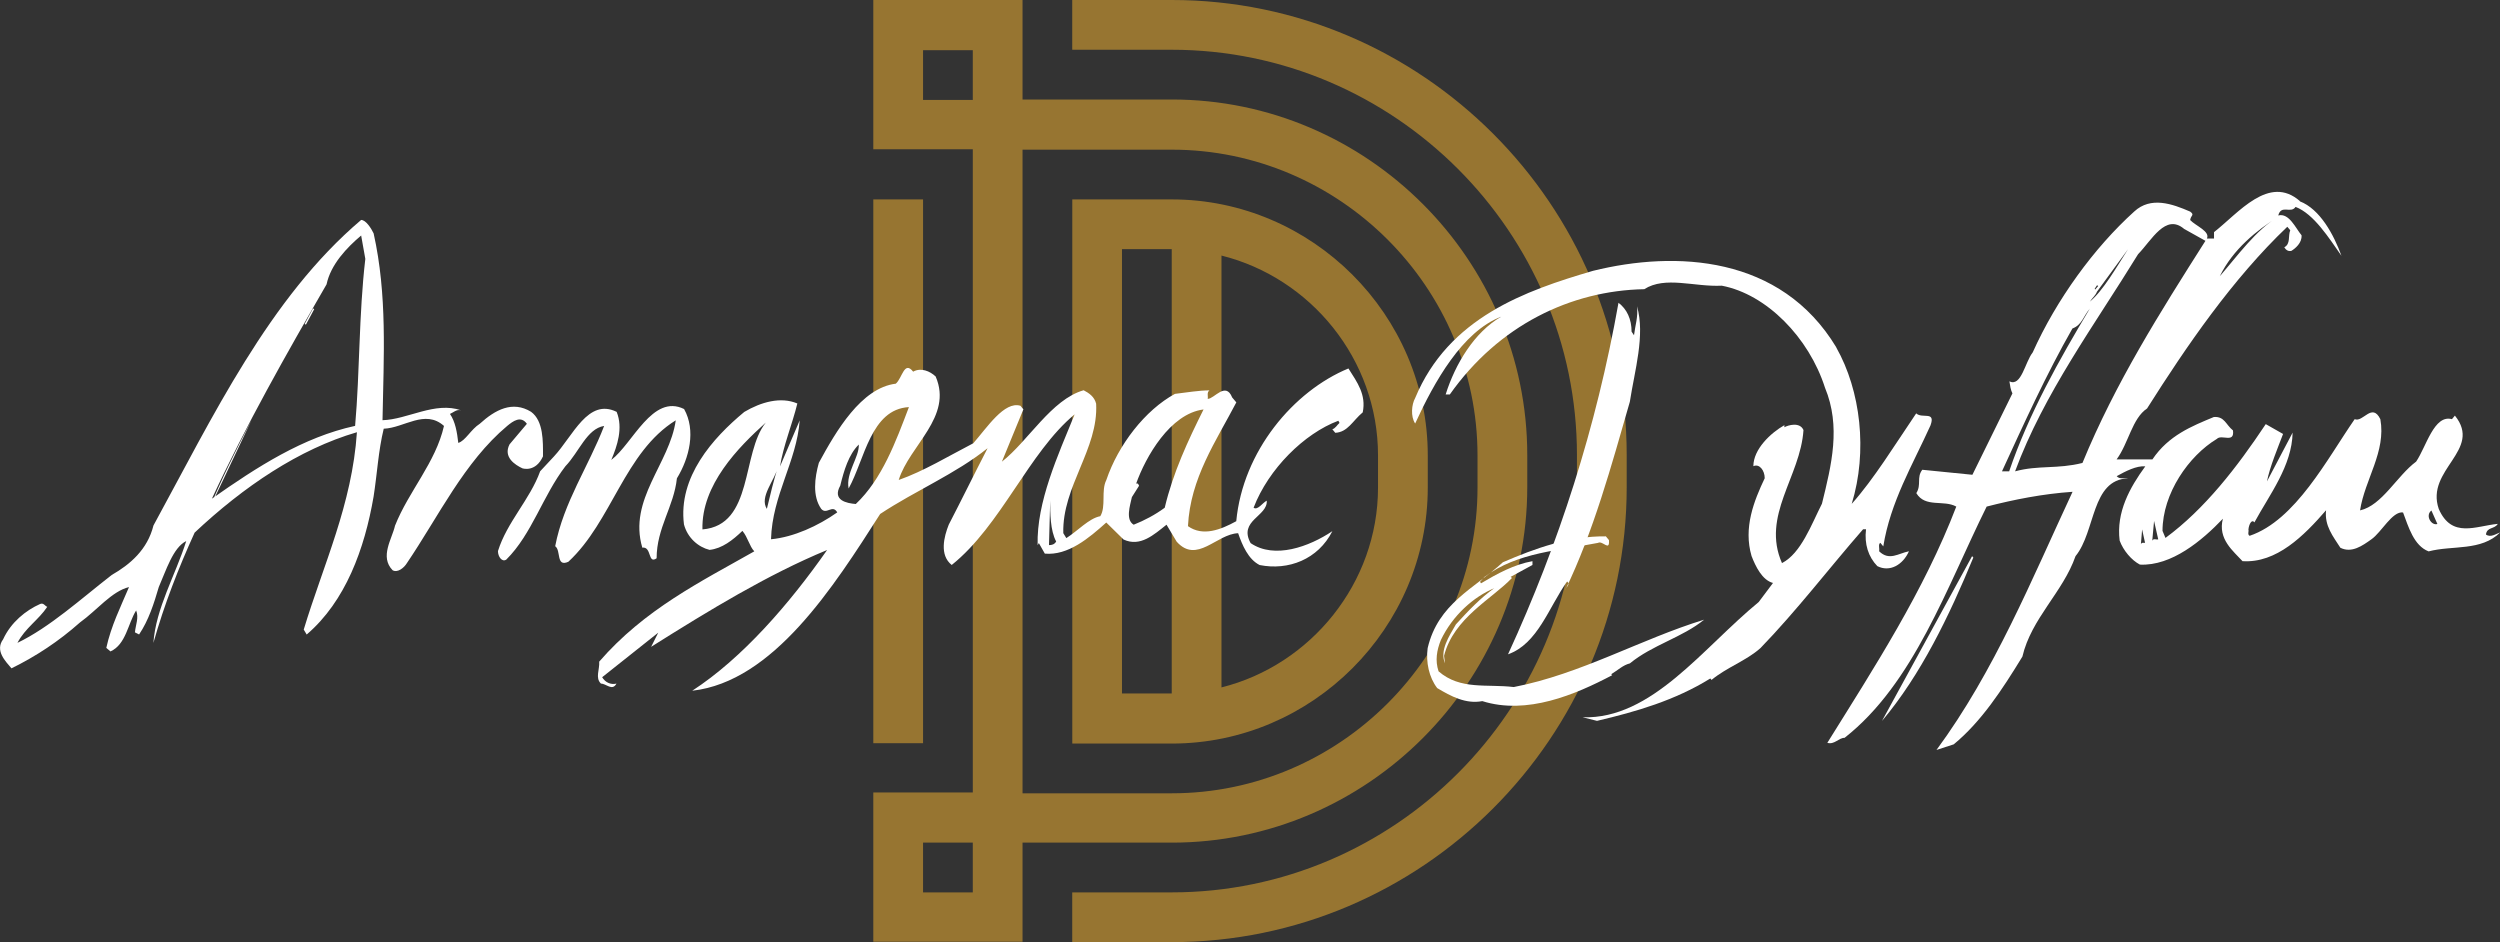
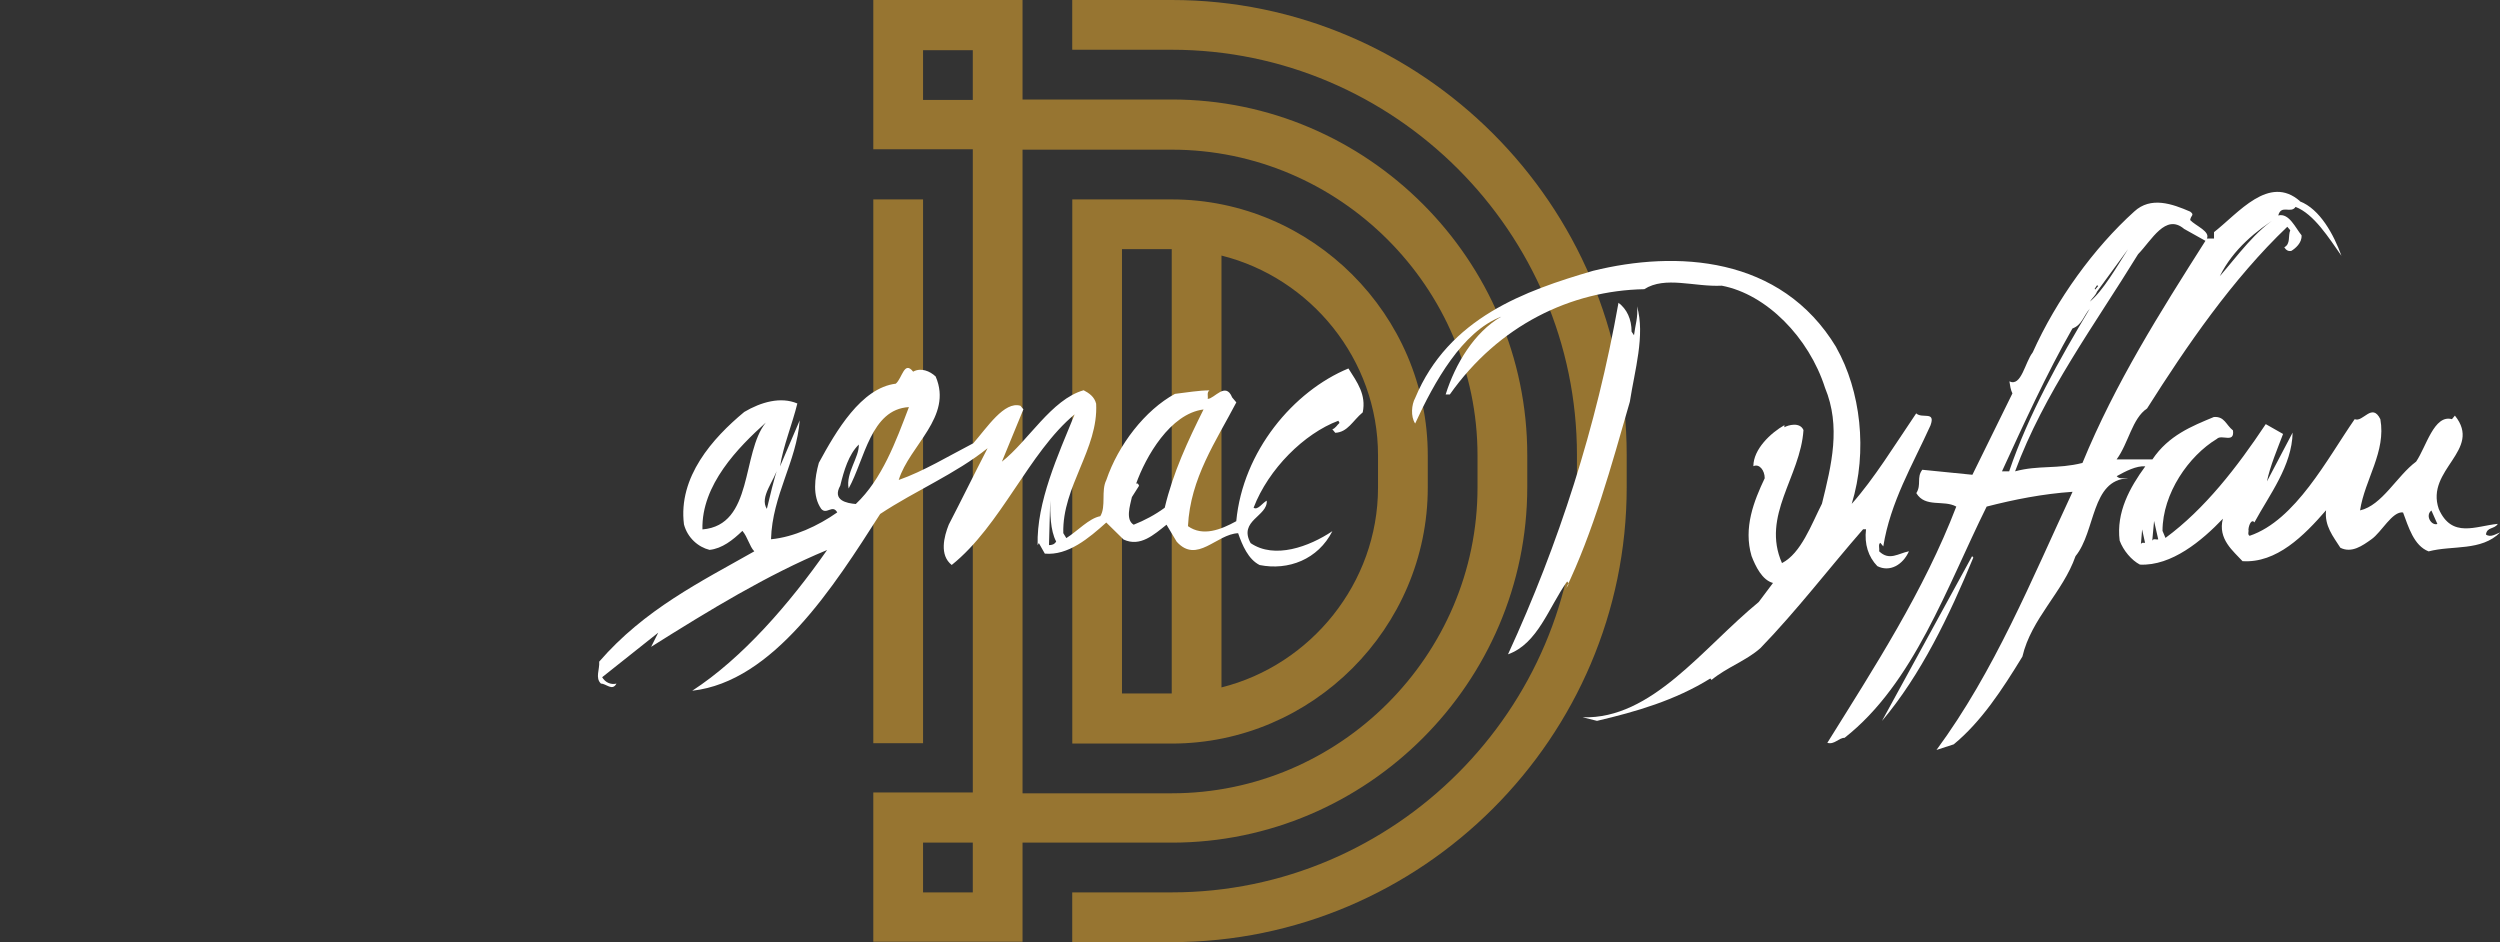
<svg xmlns="http://www.w3.org/2000/svg" id="Calque_2" data-name="Calque 2" viewBox="0 0 414.09 156.05">
  <rect x="0" y="0" width="414.09" height="156.05" fill="#333333" stroke="none" />
  <defs>
    <style>      .cls-1 {        fill: #977531;        fill-rule: evenodd;      }      .cls-2 {        fill: #fff;      }    </style>
  </defs>
  <g id="Calque_1-2" data-name="Calque 1">
    <g>
      <path class="cls-1" d="M194.08,41.27h-8.24s0,73.59,0,73.59h8.24c0-24.51,0-49.08,0-73.59ZM161.13,147.81h-8.24v-8.24h8.24v8.24ZM169.37,156.05v-8.24s0-8.24,0-8.24c8.24,0,16.48,0,24.72,0,32.32,0,58.88-26.49,58.88-58.88,0-1.78,0-3.55,0-5.33,0-32.32-26.49-58.88-58.88-58.88-8.24,0-16.48,0-24.72,0v-8.24s0-8.24,0-8.24h-8.24s-8.24,0-8.24,0h-8.24s0,8.24,0,8.24v8.24s0,8.24,0,8.24h16.48c0,35.51,0,71.03,0,106.54h-16.48s0,8.24,0,8.24v8.24s0,8.24,0,8.24c8.24,0,16.48,0,24.72,0v.07ZM161.13,8.31h-8.24s0,8.24,0,8.24h8.24s0-8.24,0-8.24ZM152.89,33.03v90.07h-8.24V33.03h8.24ZM202.32,113.86c14.77-3.69,25.93-17.26,25.93-33.1v-5.33c0-15.91-11.15-29.41-25.93-33.1,0,23.87,0,47.73,0,71.6v-.07ZM177.61,41.27v-8.24h8.24s8.24,0,8.24,0c23.23,0,42.4,19.11,42.4,42.4v5.33c0,23.23-19.11,42.4-42.4,42.4h-8.24s-8.24,0-8.24,0v-8.24s0-73.59,0-73.59v-.07ZM169.37,131.33c0-35.51,0-71.03,0-106.54,8.24,0,16.48,0,24.72,0,27.77,0,50.64,22.8,50.64,50.64v5.33c0,27.77-22.8,50.64-50.64,50.64-8.24,0-16.48,0-24.72,0v-.07ZM194.08,147.81h-16.48s0,8.24,0,8.24h16.48c41.41,0,75.36-33.88,75.36-75.36v-5.33C269.45,33.95,235.56,0,194.08,0h-16.48s0,8.24,0,8.24h16.48c36.86,0,67.12,30.19,67.12,67.12v5.33c0,36.86-30.19,67.12-67.12,67.12Z" />
      <g>
        <path class="cls-2" d="M304.15,57.55c4.05,7.15,5.23,17.23,2.56,25.91,3.66-4.1,7.12-9.73,10.68-14.99.99.94,3.26-.47,2.37,1.99-2.97,6.56-6.63,12.65-7.82,20.04l-.49-.59c-.39.23-.1.94-.2,1.4,1.68,1.64,3.17.35,4.94,0-.99,2.23-3.16,3.52-5.24,2.46-1.48-1.53-2.17-3.64-1.87-6.1h-.49c-5.53,6.33-10.98,13.47-17,19.68-2.37,2.11-5.54,3.16-8.1,5.27l-.2-.24c-5.83,3.62-12.25,5.49-18.77,7.02l-2.37-.59c11.46.35,19.87-11.48,29.15-19.09l2.37-3.16c-1.78-.47-2.87-2.7-3.55-4.46-1.38-4.69.4-9.14,2.18-12.89,0-1.29-.89-2.46-1.88-1.99,0-2.82,2.87-5.51,5.14-6.8v.35c.59-.35,2.57-.93,3.16.47-.5,7.73-7.02,14.18-3.56,22.03,3.16-1.64,4.84-6.33,6.62-9.84,1.59-6.45,3.17-12.77.5-19.22-2.67-8.32-9.68-15.48-17.09-16.89-4.54.23-9.38-1.64-12.84.58-12.15.23-24.11,5.96-32.21,17.44h-.69c1.58-5.04,4.74-10.31,9.19-12.88-6.42,2.46-11.07,10.78-14.24,17.69-.78-1.17-.59-3.17,0-4.22,5.54-13.35,18.29-17.8,29.45-21.07,13.74-3.39,31.12-2.56,40.31,12.68" />
        <path class="cls-2" d="M270.26,54.95l.39.58c.2-1.64.7-3.04.5-4.8,1.38,4.8-.4,10.67-1.19,15.82-3.07,10.67-6.04,21.56-10.69,31.17.1-.47.9-.93.3-1.41-3.07,4.33-4.85,10.31-9.79,12.07,8.41-18.28,14.64-37.61,18.3-58.23,1.38,1.05,2.17,2.69,2.17,4.81" />
-         <path class="cls-2" d="M91.76,75.6c3.16-3.4,5.64-9.72,10.38-7.38,1.09,2.69.1,5.63-.89,7.96,3.56-2.69,6.82-11.01,12.06-8.43,1.98,3.52.89,8.09-1.19,11.48-.5,4.69-3.36,8.21-3.36,13.24-1.48,1.05-.79-1.99-2.37-1.76-2.37-7.97,4.55-13.94,5.54-21.09-8.5,5.27-10.57,16.75-17.79,23.43-2.08.93-1.18-1.88-2.18-2.58,1.39-7.27,5.54-13.24,8.11-19.92-2.87.46-4.15,4.33-6.42,6.68-3.76,4.91-5.54,11.24-9.79,15.46-.69.47-1.38-.47-1.38-1.41,1.49-4.8,5.3-8.54,6.99-13.22M86.57,77.59c-1.28-.59-3.26-1.88-2.17-3.99l2.87-3.4c-.99-1.4-2.27-.47-3.26.35-7.12,5.97-11.37,14.99-16.61,22.72-.49.82-1.58,1.65-2.37,1.18-2.17-2.23-.1-5.16.4-7.38,2.28-5.74,6.72-10.43,8.11-16.52-3.16-2.82-6.61.34-9.98.46-.89,3.63-1.09,7.5-1.68,11.25-1.49,8.67-4.65,17.34-11.08,22.84l-.49-.82c3.26-10.78,8.01-20.73,8.81-32.69-9.58,2.8-18.77,9.01-26.88,16.63-2.67,5.85-5.05,11.95-6.83,18.27.4-5.74,3.66-11.25,5.44-16.87-2.18,1.05-3.36,4.92-4.55,7.62-.79,2.7-1.68,5.51-3.26,7.85l-.69-.35c.1-1.17.69-2.46.2-3.63-1.38,2.23-1.68,5.63-4.25,6.79l-.69-.59c.79-3.63,2.37-6.79,3.76-10.07-2.87.7-5.34,3.87-8.11,5.85-3.56,3.16-7.31,5.62-11.36,7.61-.99-1.18-2.77-2.93-1.38-4.81,1.29-2.81,3.76-4.8,6.13-5.85.59-.24.79.35,1.18.47-1.38,2.11-3.66,3.51-4.94,5.97,5.34-2.57,10.48-7.25,15.61-11.24,3.07-1.75,5.93-4.22,6.92-8.2,9.79-17.93,19.18-37.72,34.4-50.61.79,0,1.68,1.41,2.07,2.23,2.27,10.2,1.67,20.27,1.47,30.94,4.15-.11,8.69-3.15,13.04-1.63-.79-.23-1.28.35-1.87.59.89,1.28,1.18,3.04,1.38,4.8,1.19-.35,2.08-2.23,3.56-3.17,2.57-2.34,5.44-3.86,8.5-1.98,2.07,1.52,1.98,4.92,1.97,7.38-1.23,2.69-3.36,1.99-3.36,1.99M59.82,39.01c-2.37,1.99-5.04,4.8-5.73,8.09-6.63,11.48-13.35,23.31-18.99,35.5,7.51-5.28,15.12-10.19,23.72-12.06.8-9.14.6-18.28,1.69-27.66l-.69-3.87ZM50.47,53.66l.2.11,1.38-2.57-.2-.11-1.39,2.57ZM34.54,84.59c1.68-4.22,4.65-10.31,7.12-15l-7.12,15Z" />
-         <path class="cls-2" d="M266.5,89.47c.15,1.97-1.05,0-1.81.45-6.27,1.25-13.36,1.52-18.79,5.63l-.75.81.15.26c2.71-1.61,5.51-3.13,8.53-3.67v.63s-3.62,1.97-3.62,1.97l.23.18c-3.32,3.49-9.66,6.62-11.25,12.89l.15,1.25c-.9-2.15.68-4.47,1.81-6.45,2.04-2.24,4.08-4.38,6.34-5.99-3.4,1.43-6.87,4.47-8.83,8.58-.68,1.7-.98,3.41-.38,5.19,3.62,3.13,8,2.06,12.45,2.6,11.09-2.14,21.06-7.95,31.54-11.16-3.62,2.95-8.61,4.2-12.3,7.24-1.13.27-2.04,1.16-3.09,1.79l.15.17c-6.11,3.22-14.11,6.62-21.51,4.29-2.72.53-5.21-.81-7.47-2.16-1.36-1.78-1.89-4.3-1.58-6.62,1.74-7.42,7.7-9.84,12.46-14.22,5.36-2.32,11.1-4.37,17.06-4.29l.52.63Z" />
        <path class="cls-2" d="M380.92,33.34c3.36,1.29,5.63,5.51,6.91,9.03-2.07-2.93-4.54-6.92-7.6-8.1-.79,1.18-2.37-.46-2.87,1.42,1.79-.47,2.87,2.1,3.86,3.28.1,1.28-1.09,2.22-1.68,2.58-.49.12-.89-.11-1.18-.59,1.09-.58.59-1.87.99-2.82l-.49-.58c-9.09,8.66-16.71,19.79-23.23,30.1-2.47,1.64-3.06,5.74-5.04,8.43h5.93c2.67-3.97,6.52-5.5,10.18-7.02,1.78-.12,1.98,1.29,3.16,2.22.29,2.22-1.88.58-2.67,1.41-4.65,2.8-8.99,9.02-9,15.23l.49,1.17c6.52-4.8,11.86-11.71,16.61-18.85l2.87,1.63c-.89,2.35-2.18,5.4-2.67,7.86l4.25-8.08c-.1,5.51-3.86,10.31-6.33,14.87-.4-.58-.89.23-.99,1.17.1.35-.2.83.2,1.05,7.61-2.57,12.85-12.76,17.4-19.32,1.38.59,2.87-2.81,4.25,0,.98,5.39-2.57,9.96-3.36,15.11,3.65-.82,6.12-5.74,9.29-8.08,1.68-2.47,2.97-7.85,5.93-7.03l.49-.59c4.64,5.75-4.94,8.91-2.67,15.47,2.17,4.92,6.12,2.81,9.78,2.46-.59.94-1.78.47-1.97,1.76.78.58,1.68-.12,2.37-.35-3.16,3.16-7.9,2.1-11.86,3.15-2.46-.93-3.35-4.1-4.24-6.45-1.78-.24-3.56,3.28-5.24,4.45-1.49,1.06-3.26,2.34-5.14,1.4-1.19-1.87-2.66-3.63-2.37-6.21-3.66,4.22-8.2,8.79-13.84,8.43-1.48-1.64-4.14-3.64-3.25-7.03-3.46,3.63-8.5,7.85-13.74,7.6-1.38-.71-2.76-2.34-3.36-3.98-.59-4.69,1.68-8.79,4.25-12.3-1.48-.12-3.26.81-4.74,1.63.5.59,1.29.24,1.88.36-6.13.23-5.34,8.79-8.7,12.89-2.08,5.97-7.32,10.3-8.8,16.64-3.36,5.5-6.82,10.78-11.37,14.53l-2.86.93c9.59-13.01,15.72-28.12,22.54-42.76-4.94.34-9.68,1.28-14.23,2.45-6.63,13.36-12.06,29.29-23.53,38.3-.99,0-1.68,1.18-2.86.83,7.81-12.54,16.02-25.19,21.36-39.13-2.07-1.17-5.14.24-6.62-2.23.89-1.41,0-2.58.99-3.87l8.3.83,6.63-13.48c-.3-.58-.39-1.29-.5-1.99,1.98.94,2.57-3.16,3.86-4.8,3.95-8.79,10.18-17.34,16.8-23.32,2.76-2.57,6.32-1.28,9.28,0,.79.59.1.59,0,1.4.89.95,3.36,1.88,2.77,3.06h1.18s0-1.06,0-1.06c4.05-3.16,9.1-9.61,14.23-5.14M367.68,45.75c2.86-3.28,6.03-7.73,9.68-9.84-3.55,2.22-7.51,5.39-9.68,9.84M361.75,37.9c-3.06-2.58-5.34,1.87-7.61,4.21-7.12,11.6-15.62,23.07-20.37,35.96,3.85-1.05,7.01-.34,11.16-1.39,5.44-13.24,12.86-24.96,20.37-36.79l-3.56-1.99ZM352.47,41.29l-5.14,7.03-.29-.36.5-.59-.2-.12-.39.59.09.12.29.36c-.2.58-.79,1.05-1.18,1.64,2.17-1.75,4.44-5.74,6.32-8.67M346.14,51.13c-1.09,1.29-1.29,2.69-2.87,3.28-4.35,7.62-8.01,15.7-11.67,23.66h1.19c3.27-9.6,8.31-18.51,13.35-26.94M402.73,84.56c-1.08.82,0,2.57.99,2.23l-.99-2.23ZM356.79,86.29l-.3,3.28c.2-.47.69-.12.99-.24l-.69-3.04ZM354.81,87.69l-.2,2.46c.1-.35.5-.23.69-.23l-.49-2.23Z" />
        <path class="cls-2" d="M326.85,92.36c-3.96,9.6-8.7,19.45-15.13,27.06l14.93-27.3.2.23Z" />
        <path class="cls-2" d="M154.99,62.39c2.86,6.68-4.35,11.37-6.13,17.11,4.05-1.41,8.3-3.98,12.35-6.08,2.27-2.58,5.14-7.03,7.81-6.21l.49.59-3.56,8.67c4.35-3.4,8.2-10.31,13.54-11.83.89.47,1.78,1.06,2.07,2.23.4,7.5-5.64,13.7-5.44,21.44l.5.82c1.87-1.17,3.75-3.28,5.63-3.63.99-1.64.1-4.21.99-5.97,1.98-5.86,6.43-11.6,11.37-14.29,1.97-.23,3.95-.58,5.73-.58-.5.35-.2.93-.3,1.41,1.09,0,2.97-2.93,4.05-.24l.69.82c-3.36,6.44-7.62,12.54-8.01,20.5,2.47,1.76,5.43.59,8-.82,1.09-11.6,9.49-21.55,18.58-25.3,1.48,2.34,2.96,4.33,2.37,7.27-1.68,1.4-2.47,3.28-4.55,3.39l-.49-.59c.49-.12.79-.7,1.19-1.05l-.19-.36c-5.64,2.11-11.57,7.97-14.04,14.41.69.47,1.48-.82,2.18-1.17.2,2.58-4.74,3.28-2.67,7.03,3.95,2.7,9.69.6,13.54-1.98-2.37,4.69-7.31,6.56-12.05,5.61-1.88-.94-2.87-3.28-3.56-5.27-3.56.12-6.82,5.15-10.18,1.4l-1.68-2.81c-2.08,1.64-4.35,3.75-7.12,2.45l-2.86-2.81c-2.87,2.58-6.33,5.5-10.18,5.15l-.99-1.75-.2.35c-.19-7.15,3.37-14.88,6.13-21.67-7.61,6.32-12.16,18.39-20.36,24.95-2.07-1.64-1.28-4.69-.49-6.68,2.18-4.21,4.25-8.44,6.43-12.66-5.24,4.22-11.96,7.03-17.79,10.89-7.71,12.07-17.7,27.77-31.13,29.28,8.3-5.39,16.11-14.4,22.34-23.31-9.88,4.09-19.67,10.07-29.15,16.04l1.18-2.35-9.29,7.38c.49.83,1.38,1.29,2.37,1.06-.7,1.29-1.68,0-2.57,0-.99-.94-.19-2.34-.29-3.64,7.51-8.66,16.8-13.23,25.69-18.27-.79-.81-1.08-2.34-1.97-3.39-1.58,1.52-3.36,2.93-5.44,3.15-1.87-.46-3.65-1.99-4.24-4.22-.99-7.85,4.75-14.29,9.99-18.63,2.77-1.64,6.03-2.57,8.79-1.4-.79,3.27-2.37,7.15-2.87,10.43l3.26-7.63c-.5,6.8-4.55,12.42-4.75,19.69,3.76-.35,7.81-2.22,10.97-4.45-.79-1.4-1.77.47-2.66-.59-1.48-2.11-1.08-5.15-.39-7.62,2.86-5.27,7.02-12.41,12.75-13.11,1.08-.94,1.39-3.87,2.87-1.99,1.28-.71,2.76-.12,3.75.82M140.56,80.9c-.49-2.58,1.78-5.16,1.69-7.27-1.68,1.64-2.47,4.34-3.07,6.8-1.38,2.46,1.09,2.93,2.57,3.05,4.34-4.1,6.62-10.31,8.8-16.05-6.32.35-7.32,8.67-9.98,13.47M215.75,71.69c.89-1.29,3.06-3.51,4.74-4.22l-4.74,4.22ZM188.18,80.11c.3-.12.39.11.49.35l-1.19,1.88c-.3,1.4-1.09,3.75.3,4.57,1.77-.7,3.55-1.64,5.14-2.81,1.39-5.86,3.86-11.13,6.43-16.28-5.53.7-9.59,7.85-11.17,12.3M126.84,70c-4.55,4.09-10.68,10.31-10.49,17.69,8.5-.7,6.43-12.65,10.49-17.69M128.9,77.27c-.59,2.34-3.16,5.03-1.88,7.02.59-2.34,1.08-4.68,1.88-7.02M137,83.24c-1.09-.58-.89-2.11-.69-3.4l.69,3.4ZM173.95,82.91l-.2,7.38c.49,0,.89-.11,1.19-.59-.99-1.87-.99-4.69-.99-6.8M125.14,94.96c-.79.23-1.48,1.05-2.37,1.17-.3,0,1.48-1.17,2.37-1.17" />
      </g>
    </g>
  </g>
</svg>